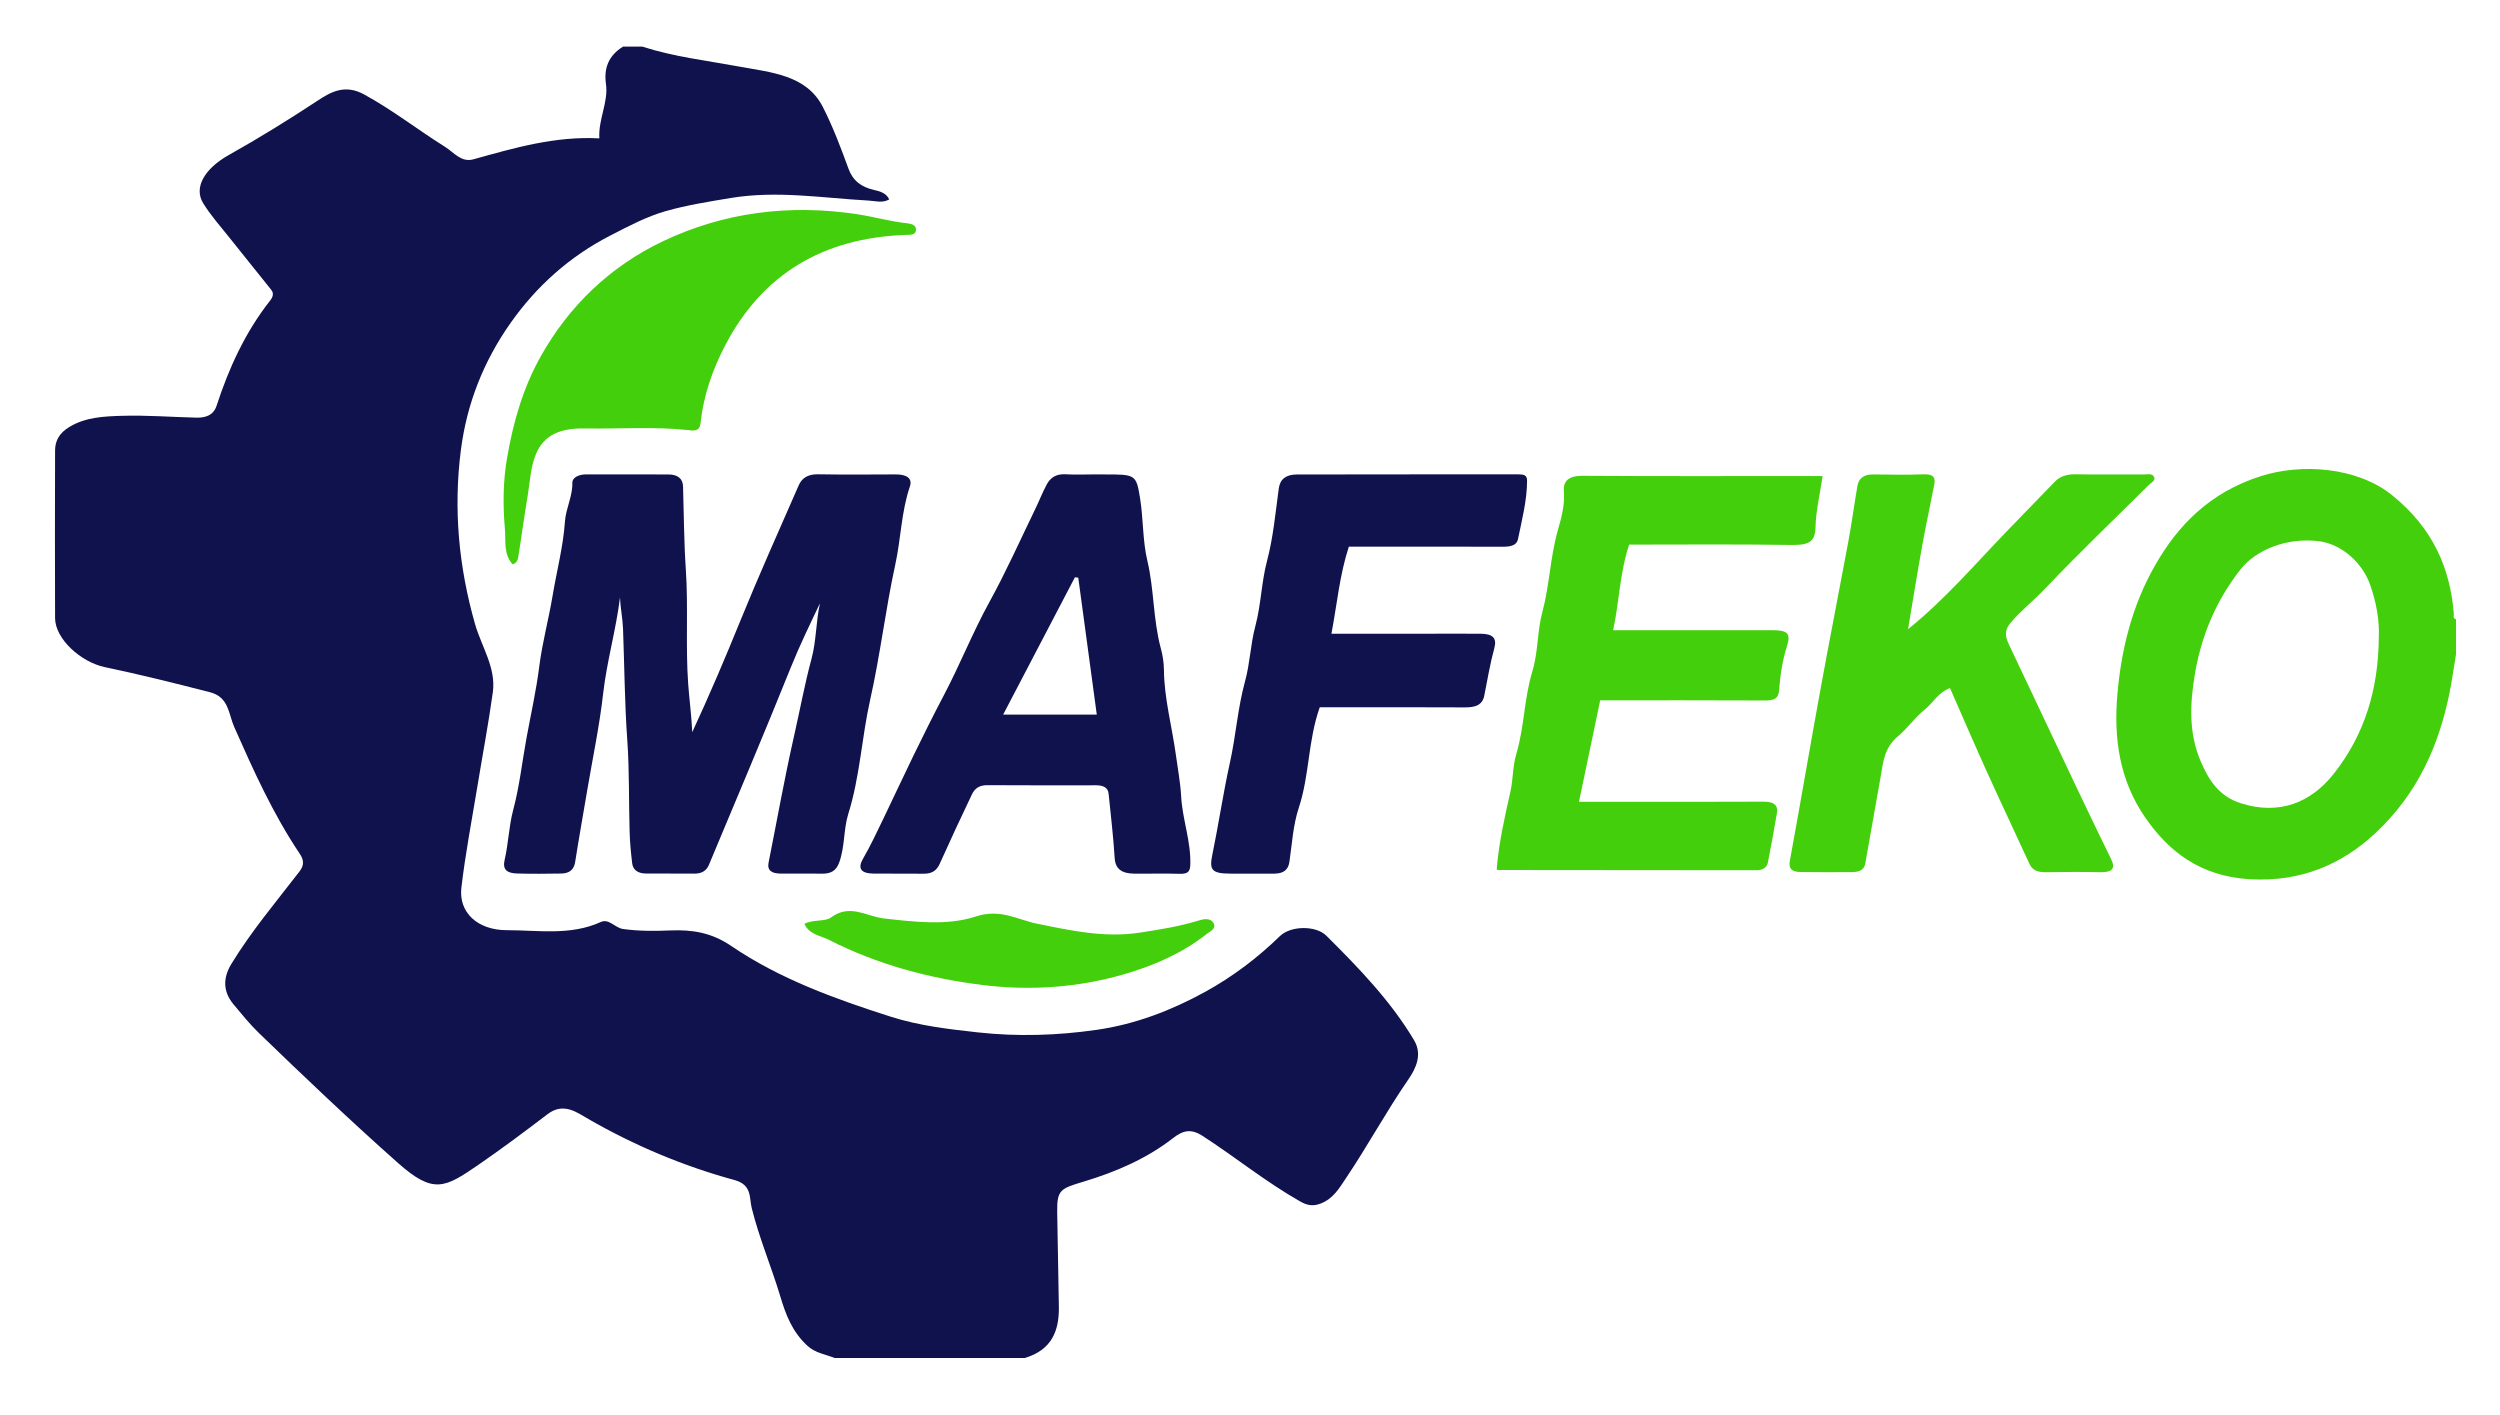
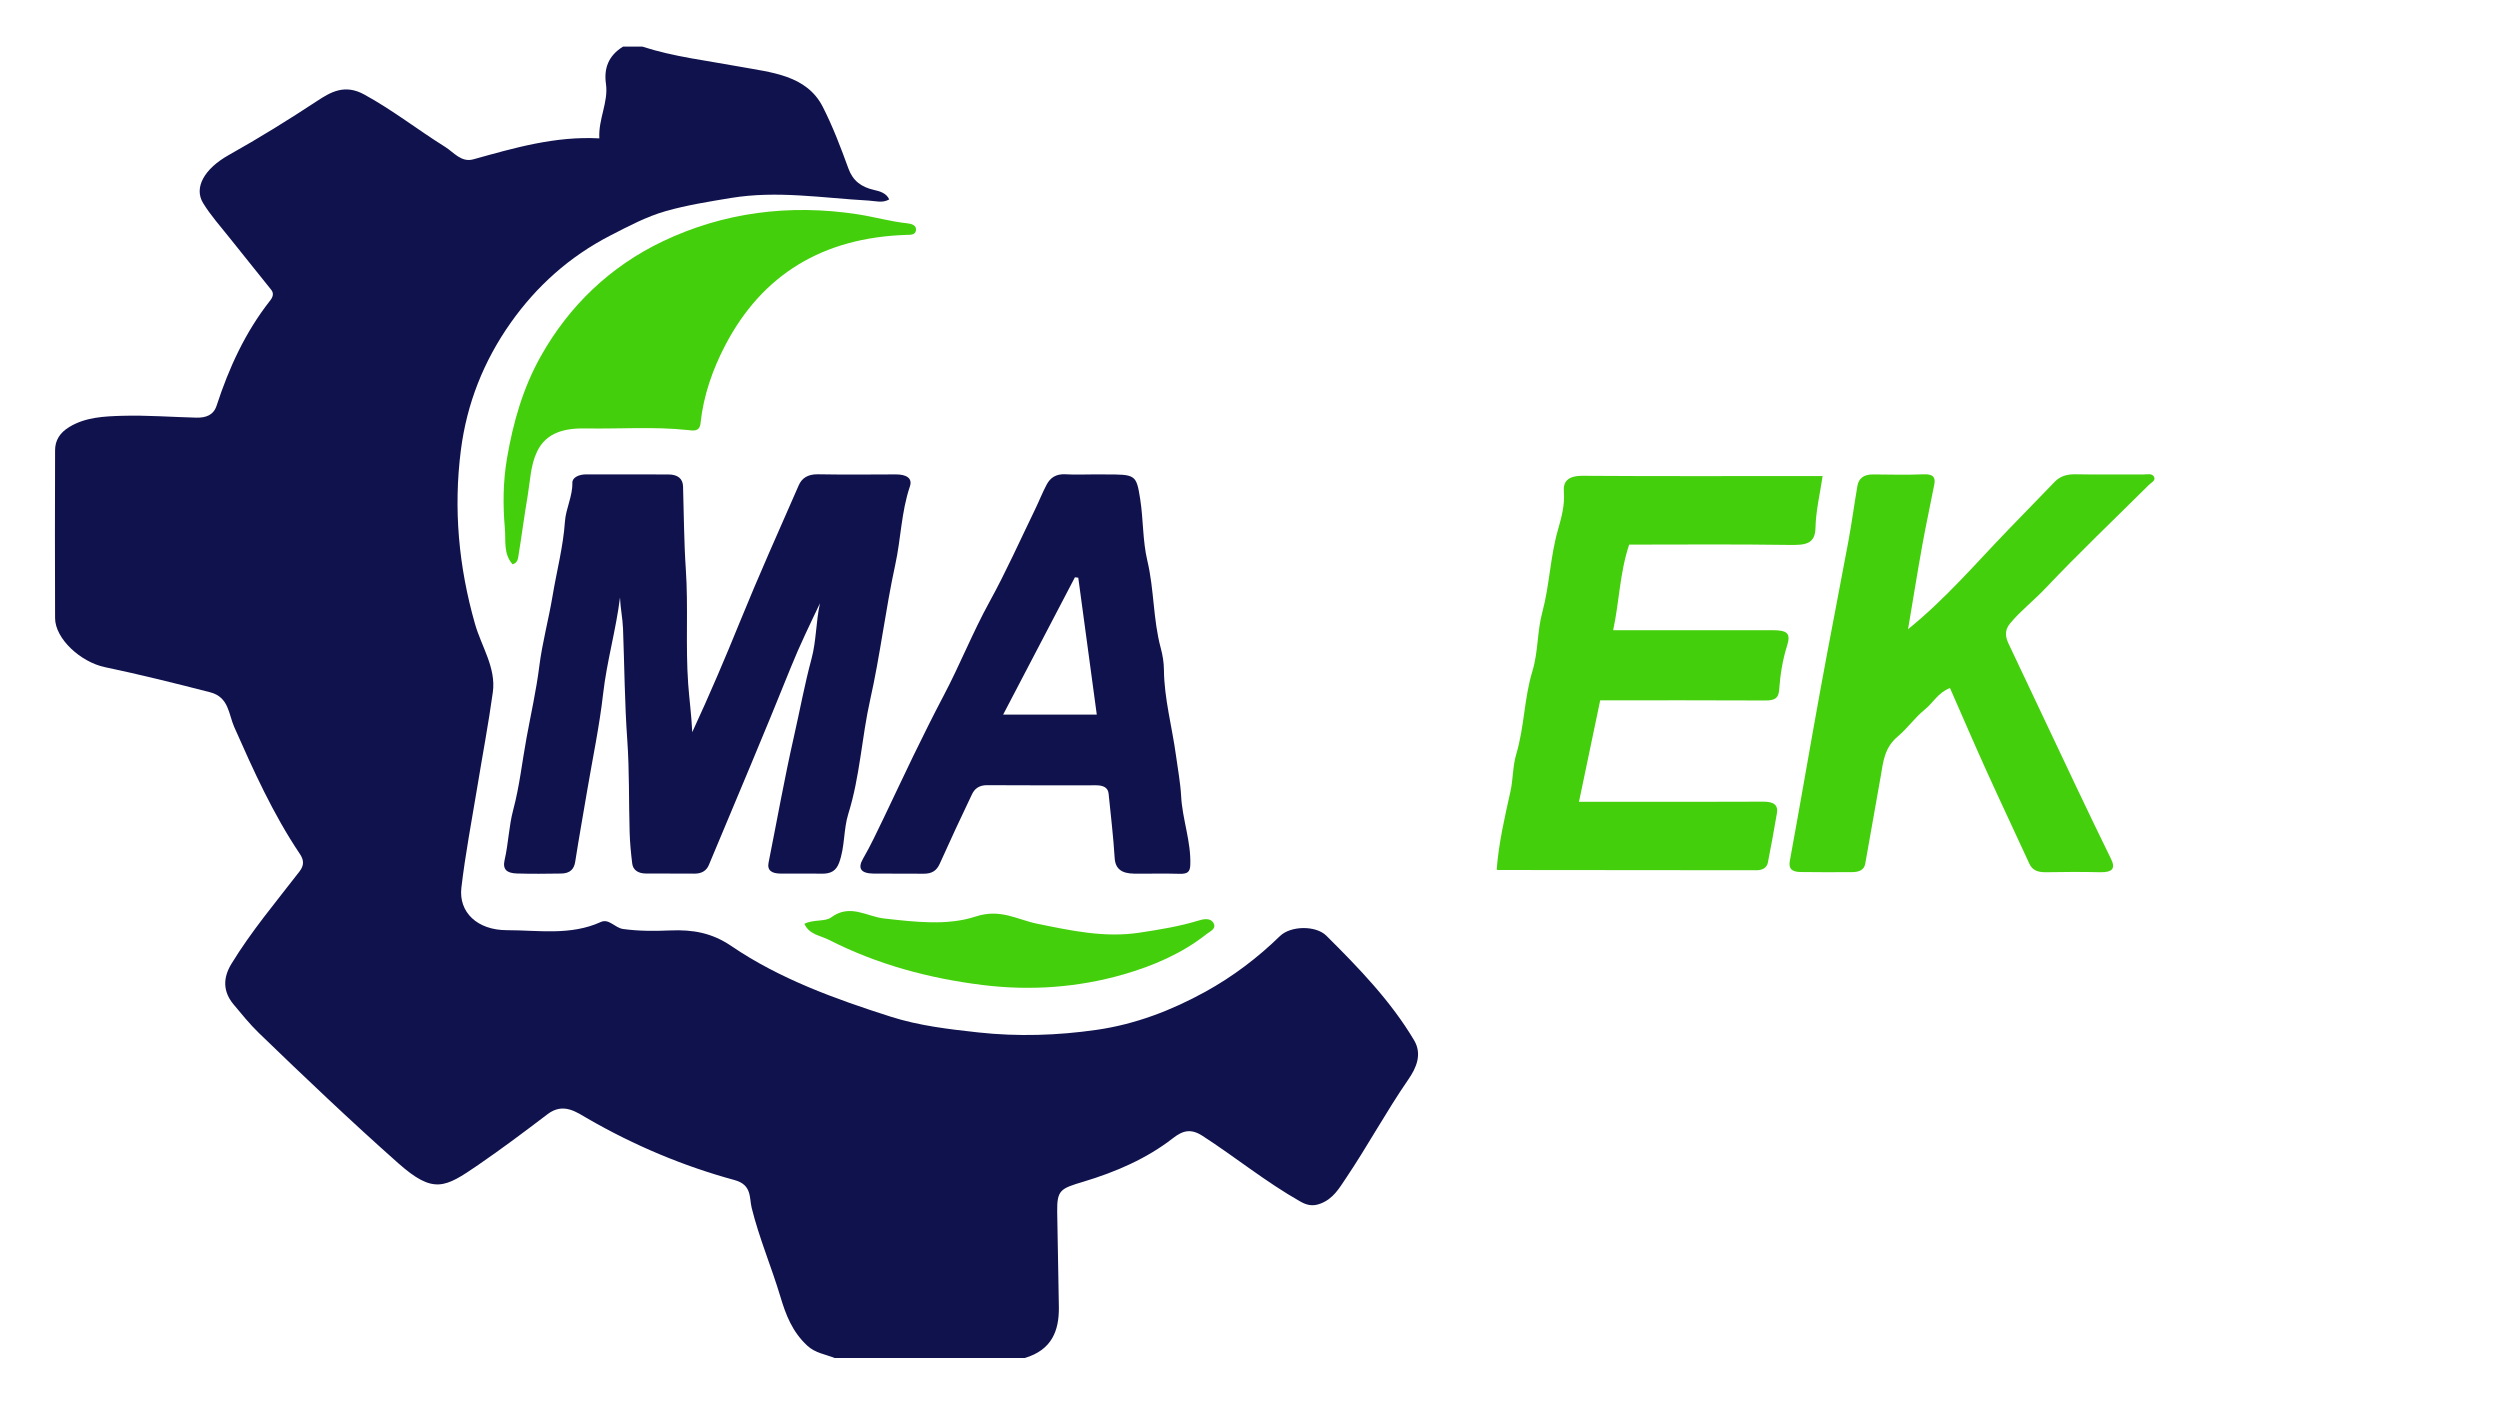
<svg xmlns="http://www.w3.org/2000/svg" id="Layer_1" viewBox="0 0 867.41 490.79">
  <defs>
    <style>.cls-1{fill:#10124d;}.cls-1,.cls-2{stroke-width:0px;}.cls-2{fill:#44cf0c;}</style>
  </defs>
  <path class="cls-1" d="m222.92,16.19c10.82,3.51,22.2,4.81,33.39,6.88,11.28,2.08,23.53,2.91,29.2,14.07,3.51,6.9,6.24,14.14,8.87,21.36,1.52,4.17,4.37,6.39,8.89,7.41,2.1.47,4.27,1.11,5.26,3.28-2.36,1.37-4.73.54-7.21.4-15.87-.87-31.65-3.55-47.71-.9-7.61,1.26-15.27,2.48-22.56,4.54-6.75,1.92-13.07,5.29-19.29,8.49-14.3,7.36-25.66,17.7-34.47,30.14-9.55,13.48-15.33,28.28-17.38,44.28-2.61,20.41-.78,40.41,4.89,60.32,2.23,7.84,7.36,15.22,6.2,23.68-1.52,11.01-3.6,21.95-5.4,32.93-1.91,11.64-4.16,23.25-5.52,34.94-.99,8.53,5.54,14.73,15.78,14.73,10.89,0,22.08,1.96,32.6-2.84,2.82-1.29,4.9,2.04,7.73,2.43,5.45.75,10.91.73,16.35.5,7.83-.33,14.47.81,21.26,5.44,16.59,11.3,35.82,18.29,55.34,24.51,9.8,3.12,19.97,4.3,30.23,5.43,13.81,1.52,27.59,1.06,41.13-.89,13.39-1.92,25.94-6.74,37.63-13.17,9.69-5.34,18.24-11.85,25.95-19.35,3.74-3.64,12.47-3.77,16.13-.13,11.33,11.26,22.39,22.73,30.42,36.25,2.89,4.86.78,9.6-1.97,13.59-7.76,11.25-14.17,23.17-21.78,34.46-2.2,3.26-4.29,7-8.79,8.67-2.61.97-4.6.56-6.9-.74-11.99-6.79-22.49-15.38-33.97-22.8-4.02-2.6-6.8-1.88-10.28.83-9.07,7.06-19.79,11.7-31.01,15.07-8,2.4-9.22,2.86-9.12,10.49.14,11.02.45,22.05.58,33.07.09,8.04-2.34,14.8-11.84,17.62h-65.95c-3.23-1.3-6.75-1.72-9.5-4.28-5.22-4.84-7.44-10.67-9.34-17.02-3.09-10.32-7.37-20.33-9.96-30.82-.85-3.45.14-7.96-5.9-9.61-17.98-4.9-34.86-12.06-50.76-21.2-4.02-2.31-8.62-5.89-14.17-1.66-7.9,6.02-15.87,11.99-24.09,17.63-11.52,7.9-15.45,10.24-27.77-.69-16.54-14.67-32.48-29.84-48.3-45.13-3.18-3.08-5.94-6.52-8.76-9.89-3.76-4.49-3.7-9.26-.77-14.07,6.88-11.29,15.52-21.54,23.64-32.08,1.7-2.2,1.5-4.03.11-6.09-9.35-13.93-16.09-28.96-22.76-44.02-1.97-4.45-1.83-10.37-8.34-12.05-12.1-3.11-24.24-6.15-36.49-8.71-8.44-1.76-17.31-9.84-17.33-17.04-.06-19.4-.07-38.81,0-58.21.01-3.38,1.56-6.03,4.9-8.07,5.65-3.45,12.11-3.71,18.38-3.9,8.55-.25,17.14.43,25.72.64,3.35.08,5.98-.88,7.05-4.17,4.24-12.98,9.86-25.39,18.6-36.5.91-1.15,1.34-2.44.35-3.68-4.8-6.04-9.68-12.02-14.47-18.06-3.15-3.97-6.6-7.81-9.19-12.07-3.24-5.32.41-11.87,8.96-16.66,10.5-5.88,20.66-12.17,30.64-18.75,4.74-3.13,9.59-5.91,16.29-2.25,9.92,5.42,18.61,12.27,28.08,18.18,3.02,1.88,5.61,5.51,9.82,4.33,14.23-3.96,28.37-8.1,43.71-7.27-.39-6.66,3.19-12.55,2.3-18.87-.77-5.41.83-9.8,5.91-12.96h6.74Z" />
-   <path class="cls-2" d="m852.13,227.13c-.76,4.52-1.37,9.07-2.29,13.57-3.68,17.86-10.88,34.58-25.69,48.39-11.44,10.67-25.68,17.04-43.67,15.96-17.28-1.04-28.13-9.81-36.09-21.28-9.24-13.32-11.03-28.11-9.72-43,1.36-15.44,5.04-30.65,13.15-44.77,7.81-13.6,18.71-25.09,36.59-30.79,14.15-4.51,33.37-3.2,45.53,6.58,14.27,11.48,20.21,25.44,21.46,41.25.05.63-.48,1.48.75,1.81v12.28Zm-26.79-5.45c.34-6.37-.83-12.5-2.93-18.63-2.66-7.73-9.94-14.29-17.85-15.27-10.97-1.36-21.77,2.85-27.28,9.91-8.65,11.07-13.52,23.19-15.71,36.06-1.75,10.3-2.26,20.71,2.12,30.71,2.59,5.93,6.05,11.8,13.87,14.27,13.33,4.21,24.26-.33,32.05-10.12,11.26-14.15,15.53-30.16,15.74-46.93Z" />
  <path class="cls-1" d="m240.19,254.03c6.1-13.2,11.44-25.73,16.56-38.34,6.45-15.86,13.49-31.57,20.38-47.31,1.05-2.41,3.08-3.89,6.7-3.82,8.99.16,17.98.08,26.97.04,3.53-.01,5.91,1.21,4.9,4.18-3,8.89-3.1,18.11-5.07,27.12-3.39,15.55-5.21,31.35-8.7,46.85-2.96,13.16-3.52,26.59-7.6,39.63-1.7,5.44-1.13,11.41-3.2,16.99-1,2.68-2.74,3.84-6.11,3.77-4.74-.1-9.49,0-14.24-.04-3.01-.03-4.66-1.09-4.11-3.81,2.92-14.6,5.51-29.24,8.81-43.78,2.04-8.97,3.68-18,6.09-26.94,1.68-6.24,1.52-12.84,2.93-19.26-3.5,7.36-7.05,14.65-10.07,22.15-9.23,22.97-18.93,45.81-28.49,68.68-.78,1.87-2.37,3-5,2.98-5.62-.05-11.24,0-16.86-.04-2.75-.02-4.46-1.28-4.72-3.47-.45-3.64-.8-7.29-.9-10.94-.31-10.61-.06-21.24-.81-31.82-.92-12.92-.99-25.84-1.48-38.75-.14-3.57-.91-7.15-1.05-10.79-1.37,11.21-4.58,22.16-5.85,33.37-1.27,11.22-3.63,22.36-5.52,33.53-1.4,8.28-2.88,16.55-4.18,24.84-.39,2.51-1.78,3.99-4.87,4.04-5.12.08-10.25.14-15.36-.02-3.52-.11-5.02-1.41-4.25-4.71,1.33-5.73,1.46-11.67,2.98-17.36,2.21-8.28,3.09-16.71,4.63-25.04,1.51-8.24,3.38-16.47,4.42-24.8,1.03-8.18,3.26-16.31,4.61-24.43,1.43-8.58,3.7-17.09,4.29-25.79.31-4.5,2.68-8.76,2.57-13.41-.05-1.88,2.29-2.95,4.86-2.94,9.49.02,18.98-.02,28.47.03,3.26.01,4.99,1.46,5.08,4.15.3,9.58.31,19.17.96,28.74.9,13.27-.13,26.57.82,39.8.38,5.26,1.12,10.58,1.41,16.71Z" />
  <path class="cls-2" d="m662.02,218.32c13.22-10.72,23.52-22.88,34.72-34.46,5.4-5.58,10.78-11.16,16.21-16.73,1.81-1.86,4.12-2.62,7.14-2.57,7.86.15,15.73.03,23.6.06,1.3,0,3-.48,3.68.81.69,1.29-.93,1.97-1.76,2.8-12.04,11.95-24.38,23.71-35.97,35.95-3.92,4.14-8.57,7.74-12.18,12.09-2.05,2.46-1.67,4.73-.52,7.15,7.91,16.77,15.83,33.53,23.79,50.28,3.86,8.13,7.78,16.25,11.74,24.35,1.58,3.24.56,4.69-3.9,4.58-6.24-.15-12.49-.1-18.73,0-2.82.04-4.69-.69-5.72-2.95-4.87-10.63-9.9-21.21-14.72-31.86-4.31-9.51-8.42-19.08-12.82-29.09-4.17,1.59-5.81,5.09-8.72,7.44-3.5,2.81-5.96,6.48-9.39,9.35-4.73,3.96-5.07,8.92-5.93,13.87-1.76,10.11-3.57,20.21-5.37,30.32-.37,2.09-2.11,2.87-4.47,2.88-5.99.02-11.99.08-17.98-.03-2.91-.05-4.23-1.07-3.71-3.86,3.66-19.88,7.03-39.8,10.66-59.68,3.11-17.08,6.49-34.12,9.65-51.19,1.18-6.4,2.04-12.84,3.14-19.25.43-2.49,2.09-4,5.41-3.97,5.87.04,11.75.2,17.6-.04,3.57-.15,4.08,1.31,3.66,3.52-1.34,6.99-2.88,13.95-4.14,20.95-1.75,9.75-3.32,19.52-4.96,29.28Z" />
  <path class="cls-2" d="m632.38,165.18c-.91,6.2-2.35,12.07-2.47,17.96-.12,5.8-3.68,6.02-9.32,5.93-18.46-.28-36.92-.11-55.33-.11-3.27,9.77-3.4,19.7-5.55,29.69,13.78,0,27.37,0,40.97,0,4.75,0,9.49,0,14.24,0,5.39,0,6.48,1.15,5.09,5.54-1.58,4.99-2.34,10.09-2.71,15.2-.21,2.81-1.44,3.67-4.79,3.65-18.97-.1-37.94-.05-57.3-.05-2.44,11.7-4.86,23.25-7.36,35.2h14.9c16.36,0,32.72.05,49.07-.04,3.59-.02,5.19,1.14,4.7,4.02-.98,5.71-2,11.41-3.13,17.1-.33,1.67-1.7,2.67-3.89,2.67-29.97-.02-59.93-.04-89.9-.08-.09,0-.18-.13-.3-.23.7-9.1,2.77-18.05,4.77-27.02.95-4.27.76-8.74,2.01-12.93,2.84-9.51,2.72-19.36,5.63-28.89,2.01-6.6,1.61-13.68,3.41-20.35,2.55-9.47,2.73-19.18,5.44-28.65,1.2-4.18,2.43-8.66,2.04-13.21-.29-3.44,1.36-5.52,6.5-5.49,26.35.18,52.7.08,79.04.08,1.22,0,2.44,0,4.23,0Z" />
  <path class="cls-1" d="m379.49,164.61c1.25,0,2.5,0,3.75,0,10.77,0,11.01-.03,12.36,8.52,1.12,7.12.83,14.42,2.49,21.43,2.39,10.04,1.96,20.32,4.65,30.3.66,2.46,1.08,5.01,1.1,7.52.09,10.05,2.84,19.83,4.18,29.75.63,4.71,1.54,9.41,1.79,14.14.43,8,3.47,15.74,3.18,23.81-.09,2.44-.92,3.2-3.86,3.1-5.24-.17-10.49.01-15.73-.06-4.24-.06-6.42-1.67-6.65-5.42-.46-7.47-1.36-14.92-2.11-22.37-.22-2.11-1.91-2.86-4.3-2.86-12.62,0-25.23.05-37.85-.04-2.88-.02-4.37,1.34-5.23,3.12-3.84,8.01-7.57,16.06-11.2,24.13-1.03,2.29-2.58,3.51-5.68,3.47-5.74-.08-11.49.03-17.24-.04-4.58-.05-5.6-1.89-3.69-5.19,2.66-4.59,4.87-9.37,7.16-14.1,3.47-7.16,6.77-14.36,10.26-21.51,3.44-7.04,6.91-14.07,10.58-21.02,5.66-10.73,10.03-21.86,15.91-32.54,5.76-10.47,10.57-21.29,15.76-31.97,1.4-2.87,2.54-5.84,4.05-8.67,1.2-2.25,3.12-3.75,6.57-3.55,3.23.2,6.49.04,9.74.04Zm-31.44,83.32h32.49c-2.16-16.01-4.29-31.75-6.42-47.49l-1.16-.15c-8.25,15.79-16.51,31.58-24.9,47.64Z" />
-   <path class="cls-1" d="m457.9,245.42c-4.12,11.63-3.51,23.48-7.26,34.83-2,6.06-2.34,12.51-3.26,18.79-.39,2.67-1.95,4.06-5.21,4.08-4.99.03-9.99,0-14.98,0-6.76,0-7.67-1.2-6.55-6.59,2.2-10.6,3.74-21.29,6.09-31.87,2.09-9.4,2.69-18.94,5.27-28.32,1.71-6.22,1.87-12.77,3.56-19.1,2-7.47,2.08-15.16,4.07-22.68,2.17-8.23,2.91-16.73,4.07-25.13.45-3.26,2.6-4.8,6.26-4.8,25.6-.06,51.2-.03,76.8-.05,1.88,0,3.08.23,3.08,2.14-.01,6.93-1.79,13.67-3.18,20.45-.43,2.1-2.71,2.54-5.2,2.53-17.73-.05-35.45-.03-53.46-.03-3.21,9.81-4.08,19.87-6.04,30.21,11.39,0,22.09,0,32.79,0,6.37,0,12.74-.07,19.1.01,3.95.05,5.61,1.4,4.63,4.98-1.5,5.47-2.39,11.04-3.51,16.58-.63,3.11-2.99,4.01-6.61,3.99-15.61-.09-31.22-.04-46.83-.04h-3.62Z" />
  <path class="cls-2" d="m177.84,195.78c-3.24-3.63-2.3-8.26-2.66-12.33-.72-8.13-.65-16.38.74-24.48,2.11-12.3,5.47-24.23,11.72-35.37,9.81-17.47,24.05-31.18,42.43-39.92,21.01-9.99,43.77-12.95,67.38-9.35,5.85.89,11.52,2.54,17.41,3.16,1.33.14,3.25.64,2.94,2.49-.27,1.62-1.99,1.48-3.36,1.52-28.96.96-49.94,13.75-62.74,38.17-4.47,8.53-7.63,17.61-8.64,27.17-.32,3.05-2.52,2.57-4.33,2.38-11.83-1.27-23.68-.35-35.52-.57-7.03-.13-13.62,1.26-16.85,8-2.3,4.79-2.4,10.18-3.27,15.33-1.21,7.11-2.12,14.26-3.29,21.37-.15.89-.51,2.1-1.99,2.43Z" />
  <path class="cls-2" d="m279.08,320.53c3.07-1.58,7.25-.7,9.23-2.18,6.62-4.93,12.34-.35,18.42.33,10.66,1.19,21.98,2.56,31.76-.67,8.63-2.85,14.44,1.08,21.38,2.49,11.75,2.38,23.36,4.96,35.58,3.09,6.82-1.04,13.56-2.12,20.16-4.12,1.7-.52,4.26-1.24,5.44.82,1.11,1.96-1.26,2.88-2.44,3.82-8.47,6.69-18.42,10.99-28.81,13.98-15.92,4.58-32.37,5.72-48.9,3.67-18.67-2.32-36.57-7.15-53.26-15.65-3.04-1.55-6.85-1.81-8.55-5.58Z" />
</svg>